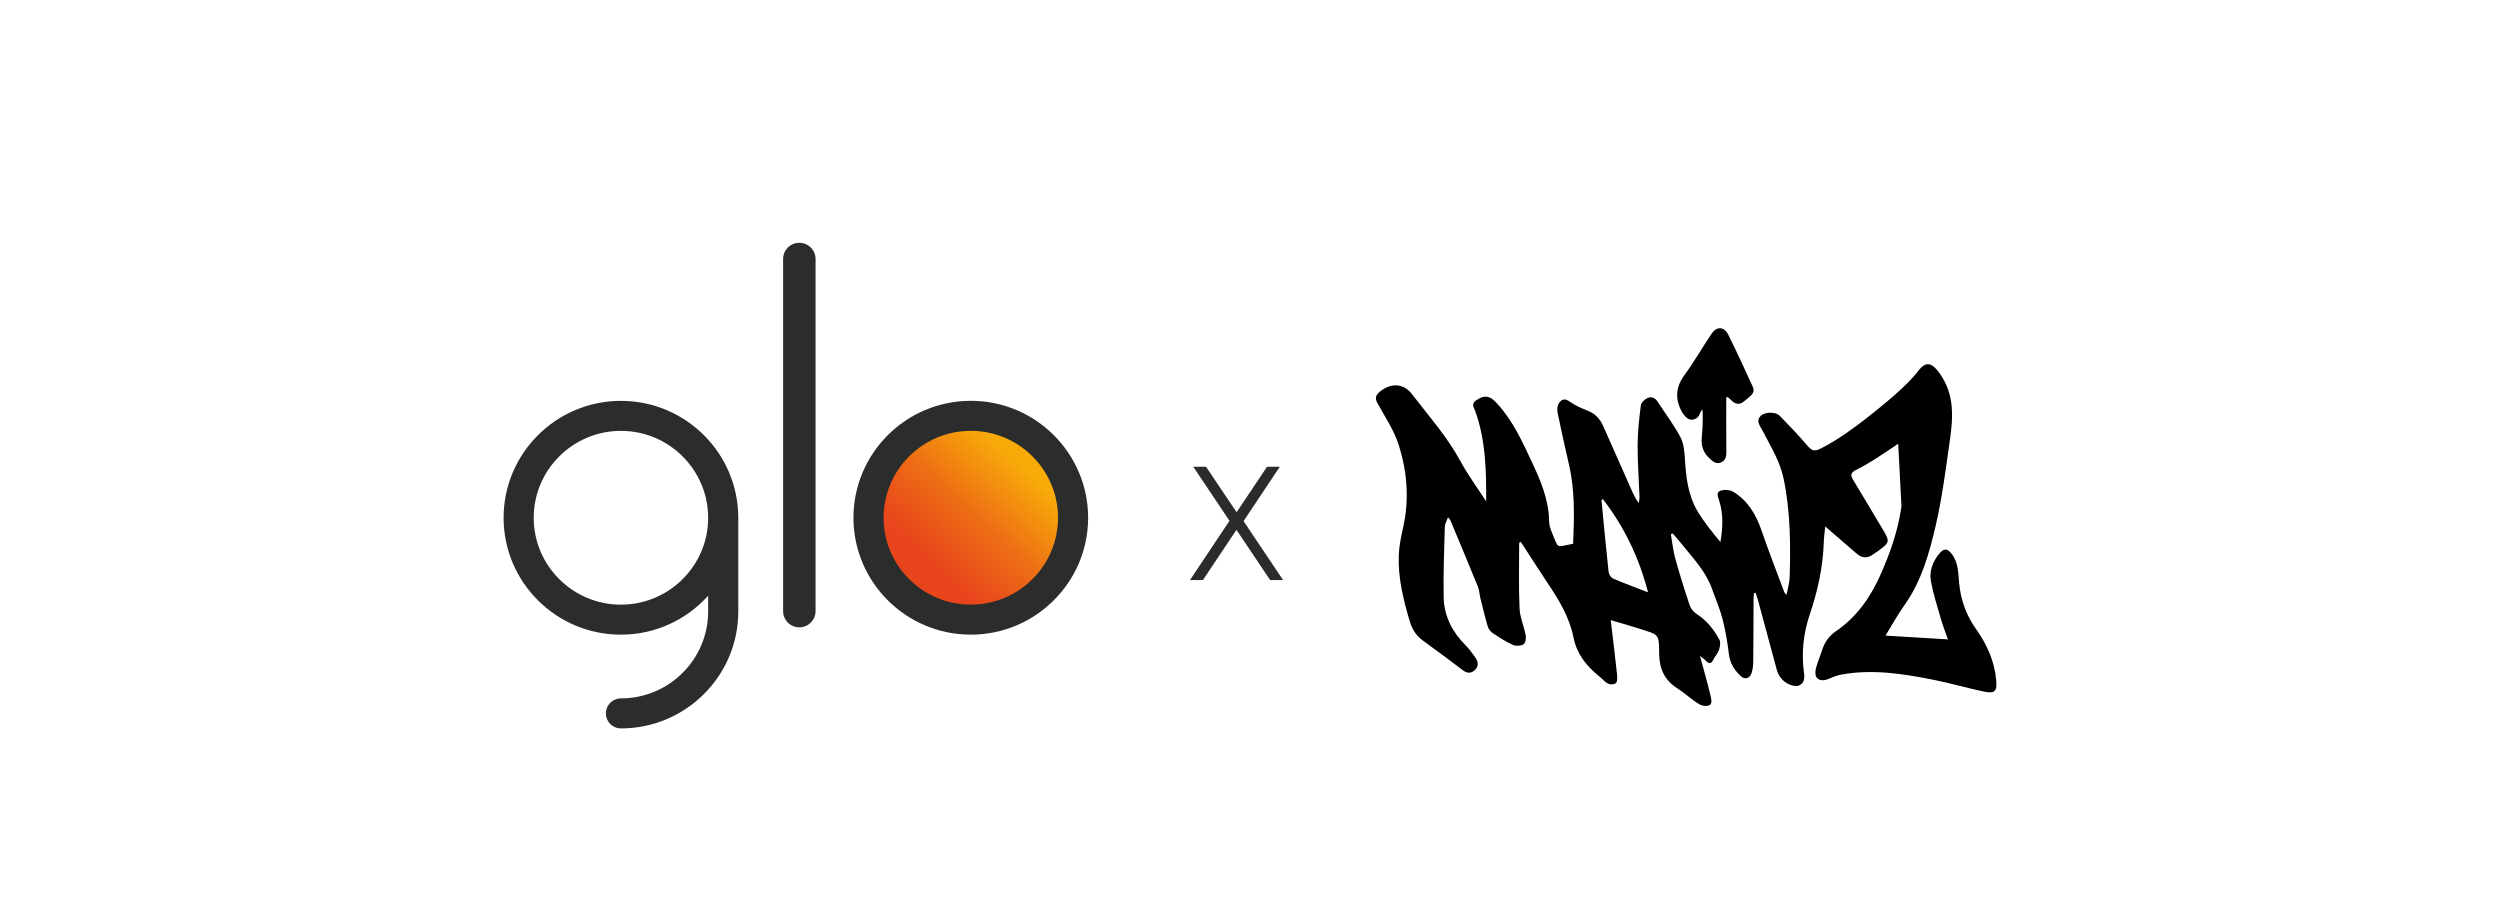
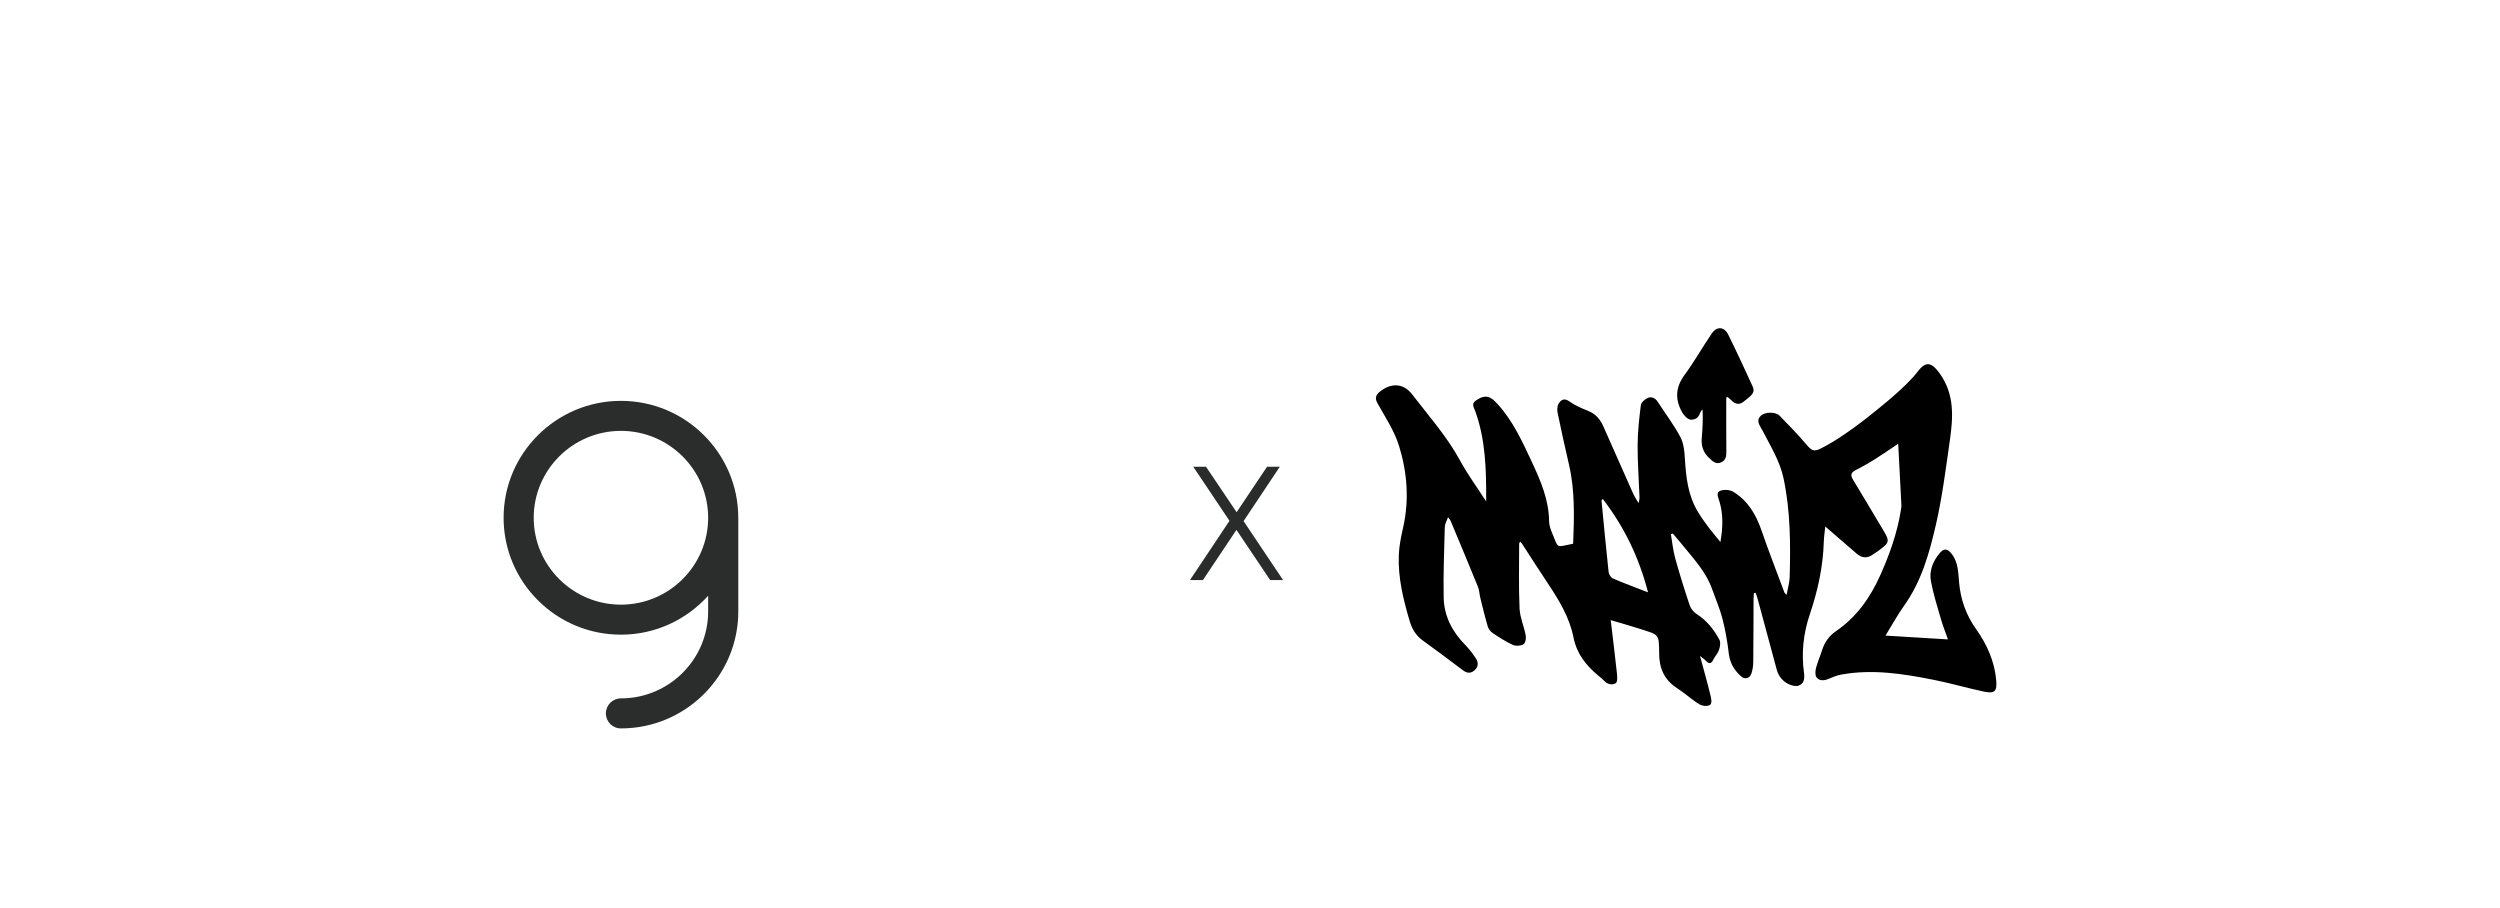
<svg xmlns="http://www.w3.org/2000/svg" width="556" height="202" viewBox="0 0 556 202" fill="none">
  <mask id="mask0_2504_1744" style="mask-type:alpha" maskUnits="userSpaceOnUse" x="0" y="0" width="556" height="202">
    <rect width="556" height="202" fill="white" />
  </mask>
  <g mask="url(#mask0_2504_1744)">
    <path d="M285.354 129H282.474L274.986 117.84L267.534 129H264.654L273.438 115.824L265.374 103.8H268.218L275.022 113.916L281.79 103.8H284.634L276.57 115.896L285.354 129Z" fill="#2A2C2C" />
-     <path d="M235.651 113.874C235.64 113.842 235.635 113.815 235.624 113.783C235.635 113.148 235.533 112.512 235.426 111.887C234.52 106.776 232.028 102.606 227.923 99.407C226.492 98.296 224.943 97.372 223.228 96.752C222.761 96.512 222.274 96.336 221.759 96.224C221.555 96.122 221.352 96.047 221.121 96.042C220.955 95.935 220.762 95.919 220.575 95.882C220.221 95.893 219.926 95.642 219.572 95.674C219.278 95.567 218.972 95.529 218.661 95.508C218.57 95.508 218.479 95.497 218.388 95.492C218.174 95.465 217.959 95.433 217.75 95.407C217.482 95.348 217.209 95.305 216.936 95.332C216.78 95.321 216.63 95.311 216.48 95.3C216.48 95.273 216.475 95.246 216.48 95.22H215.108C215.108 95.22 215.108 95.273 215.108 95.3C215.081 95.311 215.049 95.316 215.022 95.326C214.652 95.305 214.283 95.305 213.924 95.407C213.527 95.46 213.125 95.455 212.734 95.54C212.675 95.54 212.616 95.556 212.552 95.583C212.332 95.567 212.123 95.61 211.919 95.69C211.539 95.727 211.169 95.807 210.81 95.946C210.493 95.983 210.188 96.064 209.904 96.202C209.427 96.304 208.971 96.459 208.543 96.678C208.092 96.8 207.669 96.987 207.267 97.222C206.892 97.34 206.554 97.527 206.233 97.751C206.093 97.762 205.986 97.842 205.89 97.927C205.82 97.943 205.74 97.933 205.707 98.023C205.616 98.088 205.52 98.152 205.429 98.21C205.311 98.232 205.214 98.29 205.145 98.387C205.118 98.381 205.096 98.387 205.075 98.403C204.952 98.488 204.834 98.579 204.711 98.664C204.673 98.691 204.636 98.718 204.598 98.744C204.48 98.766 204.394 98.83 204.325 98.926C204.196 98.921 204.126 99.001 204.062 99.097C203.703 99.337 203.349 99.588 203.049 99.898C202.647 100.165 202.315 100.512 201.972 100.843C201.763 101.057 201.554 101.27 201.345 101.484C201.27 101.57 201.195 101.655 201.12 101.74C201.039 101.772 200.98 101.831 200.959 101.917C200.728 102.093 200.525 102.296 200.402 102.563C200.091 102.862 199.855 103.214 199.619 103.572C199.233 104.053 198.896 104.571 198.611 105.121C198.311 105.548 198.086 106.013 197.883 106.483C197.674 106.825 197.523 107.188 197.389 107.567C197.223 107.85 197.127 108.165 197.046 108.485C196.854 108.918 196.72 109.367 196.612 109.826C196.575 109.842 196.537 109.863 196.494 109.895C196.312 110.216 196.28 110.584 196.184 110.937C195.937 111.861 195.969 112.822 195.851 113.762V114.034V116.218V116.491C195.942 116.982 195.905 117.479 195.969 117.97C196.243 120.047 196.88 122.018 197.797 123.898C199.062 126.504 200.862 128.694 203.087 130.541C205.482 132.523 208.216 133.821 211.233 134.558C212.15 134.782 213.087 134.841 214.015 134.958H214.652H215.381H216.201H216.839H217.295H217.386C217.729 134.782 218.125 134.867 218.479 134.755C219.004 134.712 219.519 134.616 220.033 134.483C220.66 134.365 221.277 134.221 221.872 133.981C222.279 133.895 222.665 133.746 223.045 133.575C223.26 133.484 223.474 133.399 223.689 133.308C223.748 133.281 223.812 133.249 223.871 133.222C224.048 133.18 224.225 133.137 224.326 132.966C224.632 132.902 224.878 132.72 225.141 132.576C225.58 132.448 225.945 132.17 226.325 131.925C226.69 131.732 227.033 131.508 227.338 131.236C227.515 131.204 227.537 130.99 227.697 130.942C227.789 130.878 227.88 130.814 227.971 130.75C228.024 130.766 228.057 130.739 228.067 130.691V130.686C228.067 130.686 228.067 130.686 228.067 130.691C228.153 130.622 228.244 130.552 228.33 130.488C228.394 130.408 228.459 130.328 228.523 130.242C228.592 130.232 228.673 130.253 228.71 130.162C228.764 130.114 228.818 130.061 228.877 130.013C228.968 129.991 229.027 129.938 229.064 129.858C229.252 129.799 229.252 129.559 229.429 129.484C229.734 129.313 229.959 129.057 230.163 128.779C230.554 128.453 230.87 128.064 231.16 127.647C231.497 127.337 231.765 126.969 231.98 126.568C232.274 126.29 232.462 125.943 232.655 125.596C232.832 125.377 232.982 125.137 233.084 124.87C233.271 124.608 233.432 124.336 233.529 124.026C233.732 123.722 233.893 123.396 233.99 123.043C234.209 122.675 234.359 122.274 234.467 121.858C234.665 121.554 234.676 121.18 234.799 120.849C234.863 120.614 234.927 120.373 234.992 120.138C235.099 119.903 235.169 119.663 235.169 119.401C235.335 119.182 235.211 118.894 235.329 118.664C235.329 118.606 235.34 118.547 235.345 118.488C235.469 118.162 235.485 117.821 235.512 117.479C235.549 117.148 235.635 116.817 235.603 116.48C235.613 116.421 235.624 116.363 235.635 116.304H235.672H235.71V115.85V113.847C235.71 113.847 235.656 113.847 235.63 113.847L235.651 113.874ZM235.619 115.882C235.619 115.877 235.619 115.866 235.619 115.855C235.624 115.861 235.63 115.871 235.64 115.877H235.624L235.619 115.882Z" fill="url(#paint0_linear_2504_1744)" />
-     <path d="M181.384 135.912V57.599C181.384 55.613 179.771 54 177.766 54C175.762 54 174.165 55.613 174.165 57.599V135.912C174.165 137.909 175.778 139.522 177.766 139.522C179.755 139.522 181.384 137.904 181.384 135.912Z" fill="#2B2D2D" />
    <path d="M138.095 134.475C127.403 134.475 118.699 125.808 118.699 115.154C118.699 104.499 127.403 95.826 138.095 95.826C148.788 95.826 157.491 104.499 157.491 115.154C157.491 125.808 148.793 134.475 138.095 134.475ZM164.191 115.154C164.191 100.814 152.486 89.151 138.095 89.151C123.705 89.151 112 100.814 112 115.154C112 129.493 123.705 141.151 138.095 141.151C145.797 141.151 152.705 137.797 157.491 132.494V135.992C157.491 146.646 148.788 155.319 138.095 155.319C136.241 155.319 134.746 156.814 134.746 158.657C134.746 160.499 136.241 162 138.095 162C152.486 162 164.196 150.331 164.196 135.992V115.154H164.191Z" fill="#2B2D2D" />
-     <path d="M215.905 134.47C205.212 134.47 196.509 125.797 196.509 115.148C196.509 104.499 205.207 95.821 215.905 95.821C226.602 95.821 235.301 104.494 235.301 115.148C235.301 125.802 226.602 134.47 215.905 134.47ZM215.905 89.14C201.514 89.14 189.809 100.804 189.809 115.148C189.809 129.493 201.514 141.146 215.905 141.146C230.295 141.146 242 129.487 242 115.148C242 100.809 230.295 89.14 215.905 89.14Z" fill="#2B2D2D" />
    <path d="M419.343 141.358C424.191 141.653 428.585 141.919 433.221 142.202C432.643 140.542 432.066 139.09 431.634 137.593C430.839 134.837 429.965 132.088 429.44 129.277C429.019 127.022 429.837 124.91 431.3 123.122C432.318 121.878 433.092 121.939 434.061 123.188C435.55 125.107 435.508 127.441 435.712 129.649C436.065 133.432 437.274 136.797 439.477 139.908C441.886 143.309 443.588 147.054 443.957 151.295C444.169 153.737 443.646 154.324 441.216 153.811C437.466 153.02 433.777 151.933 430.019 151.187C423.229 149.839 416.397 148.754 409.457 150.035C408.485 150.214 407.543 150.619 406.623 151.002C405.639 151.412 404.61 151.466 403.992 150.629C403.642 150.157 403.719 149.204 403.889 148.543C404.236 147.202 404.816 145.924 405.23 144.599C405.783 142.831 406.808 141.407 408.314 140.378C412.908 137.242 415.951 132.906 418.187 127.903C420.27 123.242 421.965 118.466 422.762 113.403C422.815 113.071 422.89 112.733 422.873 112.403C422.646 107.864 422.403 103.326 422.16 98.691C420.323 99.915 418.61 101.107 416.844 102.215C415.506 103.055 414.127 103.844 412.713 104.549C411.631 105.089 411.496 105.674 412.12 106.695C414.347 110.339 416.499 114.029 418.7 117.689C420.346 120.426 420.318 120.634 417.699 122.531C417.311 122.813 416.896 123.055 416.507 123.337C415.276 124.228 414.089 124.128 412.963 123.162C410.671 121.195 408.391 119.214 405.932 117.087C405.812 118.339 405.645 119.442 405.611 120.551C405.441 126.071 404.272 131.397 402.508 136.6C401.048 140.907 400.589 145.288 401.23 149.798C401.32 150.431 401.278 151.196 400.985 151.73C400.749 152.16 400.039 152.581 399.547 152.573C397.517 152.542 395.714 151.017 395.175 149.029C393.731 143.706 392.303 138.378 390.862 133.054C390.749 132.639 390.578 132.24 390.435 131.833C390.312 131.855 390.189 131.879 390.065 131.902C390.04 132.349 389.994 132.796 389.991 133.244C389.97 137.903 389.974 142.564 389.922 147.222C389.912 148.073 389.789 148.958 389.523 149.762C389.158 150.87 388.08 151.182 387.239 150.438C385.73 149.101 384.74 147.506 384.491 145.392C384.185 142.787 383.738 140.178 383.084 137.641C382.5 135.375 381.543 133.206 380.763 130.991C379.422 127.176 376.682 124.303 374.216 121.246C373.505 120.365 372.757 119.515 372.026 118.652C371.886 118.7 371.744 118.747 371.603 118.795C371.917 120.598 372.09 122.439 372.575 124.195C373.546 127.706 374.637 131.185 375.796 134.64C376.042 135.374 376.667 136.126 377.324 136.547C379.583 137.996 381.19 140.006 382.412 142.31C382.72 142.891 382.526 143.866 382.294 144.57C382.047 145.319 381.421 145.934 381.068 146.661C380.598 147.631 380.099 147.749 379.365 146.936C379.09 146.632 378.727 146.407 378.079 145.884C378.919 148.997 379.7 151.706 380.358 154.444C380.532 155.171 380.87 156.329 380.306 156.764C379.636 157.195 378.484 156.974 377.869 156.596C376.165 155.549 374.685 154.139 372.998 153.058C370.136 151.226 369.009 148.639 368.995 145.322C368.976 140.804 368.923 141.228 364.564 139.811C362.494 139.137 360.392 138.561 358.226 137.917C358.716 142.058 359.201 145.948 359.615 149.846C359.69 150.555 359.734 151.696 359.351 151.936C358.538 152.447 357.518 152.205 356.761 151.401C356.368 150.983 355.907 150.628 355.465 150.26C352.74 147.985 350.682 145.462 349.935 141.715C349.07 137.377 346.763 133.516 344.292 129.823C342.346 126.914 340.473 123.956 338.562 121.023C338.444 120.842 338.281 120.693 338.072 120.453C337.963 120.688 337.86 120.803 337.86 120.92C337.863 125.723 337.732 130.532 337.951 135.326C338.042 137.343 338.949 139.313 339.324 141.334C339.442 141.966 339.244 143.052 338.822 143.297C338.203 143.657 337.128 143.728 336.47 143.43C334.908 142.721 333.446 141.77 332.01 140.817C331.527 140.497 331.059 139.93 330.896 139.384C330.27 137.28 329.759 135.143 329.23 133.01C329.023 132.174 329.009 131.27 328.69 130.486C326.691 125.562 324.632 120.663 322.584 115.758C322.516 115.596 322.368 115.466 322.036 115.033C321.735 115.901 321.339 116.532 321.322 117.174C321.183 122.402 320.971 127.635 321.072 132.861C321.152 137.01 322.978 140.521 325.909 143.475C326.78 144.354 327.531 145.373 328.22 146.406C328.846 147.342 328.813 148.343 327.884 149.121C327.022 149.842 326.207 149.724 325.3 149.029C322.365 146.785 319.387 144.599 316.399 142.425C314.93 141.355 314.042 139.906 313.541 138.217C312.102 133.373 310.882 128.471 311.096 123.373C311.182 121.332 311.611 119.288 312.062 117.285C313.44 111.166 312.965 105.078 311.161 99.212C310.133 95.873 308.113 92.82 306.376 89.728C305.681 88.49 305.996 87.818 306.94 87.061C309.375 85.11 312.146 85.211 314.036 87.676C317.739 92.505 321.811 97.058 324.745 102.472C326.379 105.489 328.435 108.277 330.523 111.514C330.562 104.432 330.393 97.818 328.1 91.45C327.827 90.692 327.163 89.821 328.18 89.12C329.278 88.365 330.453 87.766 331.759 88.661C332.227 88.983 332.64 89.4 333.026 89.823C336.519 93.638 338.602 98.295 340.76 102.9C342.698 107.039 344.464 111.232 344.519 115.934C344.529 116.816 344.848 117.737 345.2 118.565C346.705 122.113 345.872 121.702 349.867 120.926C350.096 115.048 350.297 109.164 348.947 103.348C348.058 99.517 347.208 95.676 346.414 91.824C346.281 91.178 346.315 90.334 346.632 89.794C347.171 88.879 347.899 88.45 349.081 89.306C350.325 90.207 351.805 90.822 353.246 91.401C354.89 92.062 355.891 93.278 356.575 94.805C358.614 99.354 360.621 103.919 362.636 108.48C363.137 109.612 363.628 110.749 364.448 111.893C364.511 111.433 364.643 110.971 364.626 110.515C364.487 106.678 364.187 102.841 364.206 99.005C364.221 96.042 364.549 93.07 364.922 90.125C364.998 89.516 365.796 88.797 366.432 88.512C367.255 88.144 368.102 88.475 368.657 89.332C370.352 91.949 372.254 94.452 373.713 97.193C374.46 98.595 374.627 100.398 374.723 102.039C374.962 106.103 375.413 110.124 377.525 113.677C378.974 116.114 380.782 118.335 382.624 120.546C383.158 117.418 383.295 114.421 382.386 111.479C382.127 110.642 381.6 109.559 382.523 109.176C383.354 108.831 384.696 108.904 385.467 109.369C388.736 111.34 390.544 114.441 391.771 118.005C393.36 122.622 395.14 127.172 396.844 131.748C396.888 131.867 397.016 131.952 397.326 132.306C397.595 130.847 397.989 129.612 398.024 128.367C398.231 121.016 398.195 113.678 396.67 106.424C395.863 102.586 393.817 99.328 392.073 95.921C392.008 95.793 391.92 95.676 391.855 95.549C391.334 94.547 390.472 93.525 391.621 92.453C392.553 91.584 394.89 91.54 395.788 92.453C397.868 94.564 399.913 96.719 401.841 98.967C402.946 100.254 403.429 100.5 404.979 99.726C408.479 97.981 412.178 95.283 414.933 93.149C418.558 90.269 423.886 86.061 426.586 82.53C428.397 80.162 429.714 80.697 431.407 83.077C434.739 87.762 434.376 92.84 433.64 97.993C432.745 104.255 431.956 110.559 430.54 116.71C429.094 122.995 427.352 129.267 423.492 134.673C422.032 136.718 420.824 138.945 419.334 141.358H419.343ZM356.461 110.973C356.233 111.227 356.171 111.266 356.173 111.298C356.684 116.591 357.176 121.885 357.75 127.171C357.808 127.705 358.249 128.449 358.705 128.646C361.178 129.714 363.714 130.643 366.525 131.735C364.497 123.906 361.206 117.14 356.459 110.973H356.461Z" fill="black" />
    <path d="M383.92 88.551C383.92 92.457 383.895 96.364 383.938 100.271C383.95 101.324 383.906 102.306 382.808 102.817C381.638 103.361 380.89 102.587 380.134 101.883C378.805 100.647 378.306 99.155 378.469 97.392C378.655 95.373 378.76 93.347 378.651 91.201C378.643 90.848 378.133 91.697 378.045 91.971C377.782 92.801 377.15 93.32 376.155 93.344C375.108 93.37 374.152 91.778 374.107 91.697C372.505 88.832 372.611 86.166 374.626 83.413C376.795 80.45 378.607 77.248 380.666 74.206C381.811 72.512 383.466 72.611 384.376 74.451C386.247 78.24 388.016 82.076 389.775 85.916C390.422 87.329 389.655 87.862 387.713 89.382C386.74 90.144 385.793 89.811 384.995 88.971C384.807 88.773 384.582 88.606 384.373 88.426C384.131 88.23 383.929 88.248 383.922 88.551H383.92Z" fill="black" />
  </g>
  <defs>
    <linearGradient id="paint0_linear_2504_1744" x1="228.668" y1="101.286" x2="201.615" y2="130.557" gradientUnits="userSpaceOnUse">
      <stop offset="0.07" stop-color="#F8AA09" />
      <stop offset="0.45" stop-color="#ED6E15" />
      <stop offset="0.8" stop-color="#E8451C" />
    </linearGradient>
  </defs>
</svg>